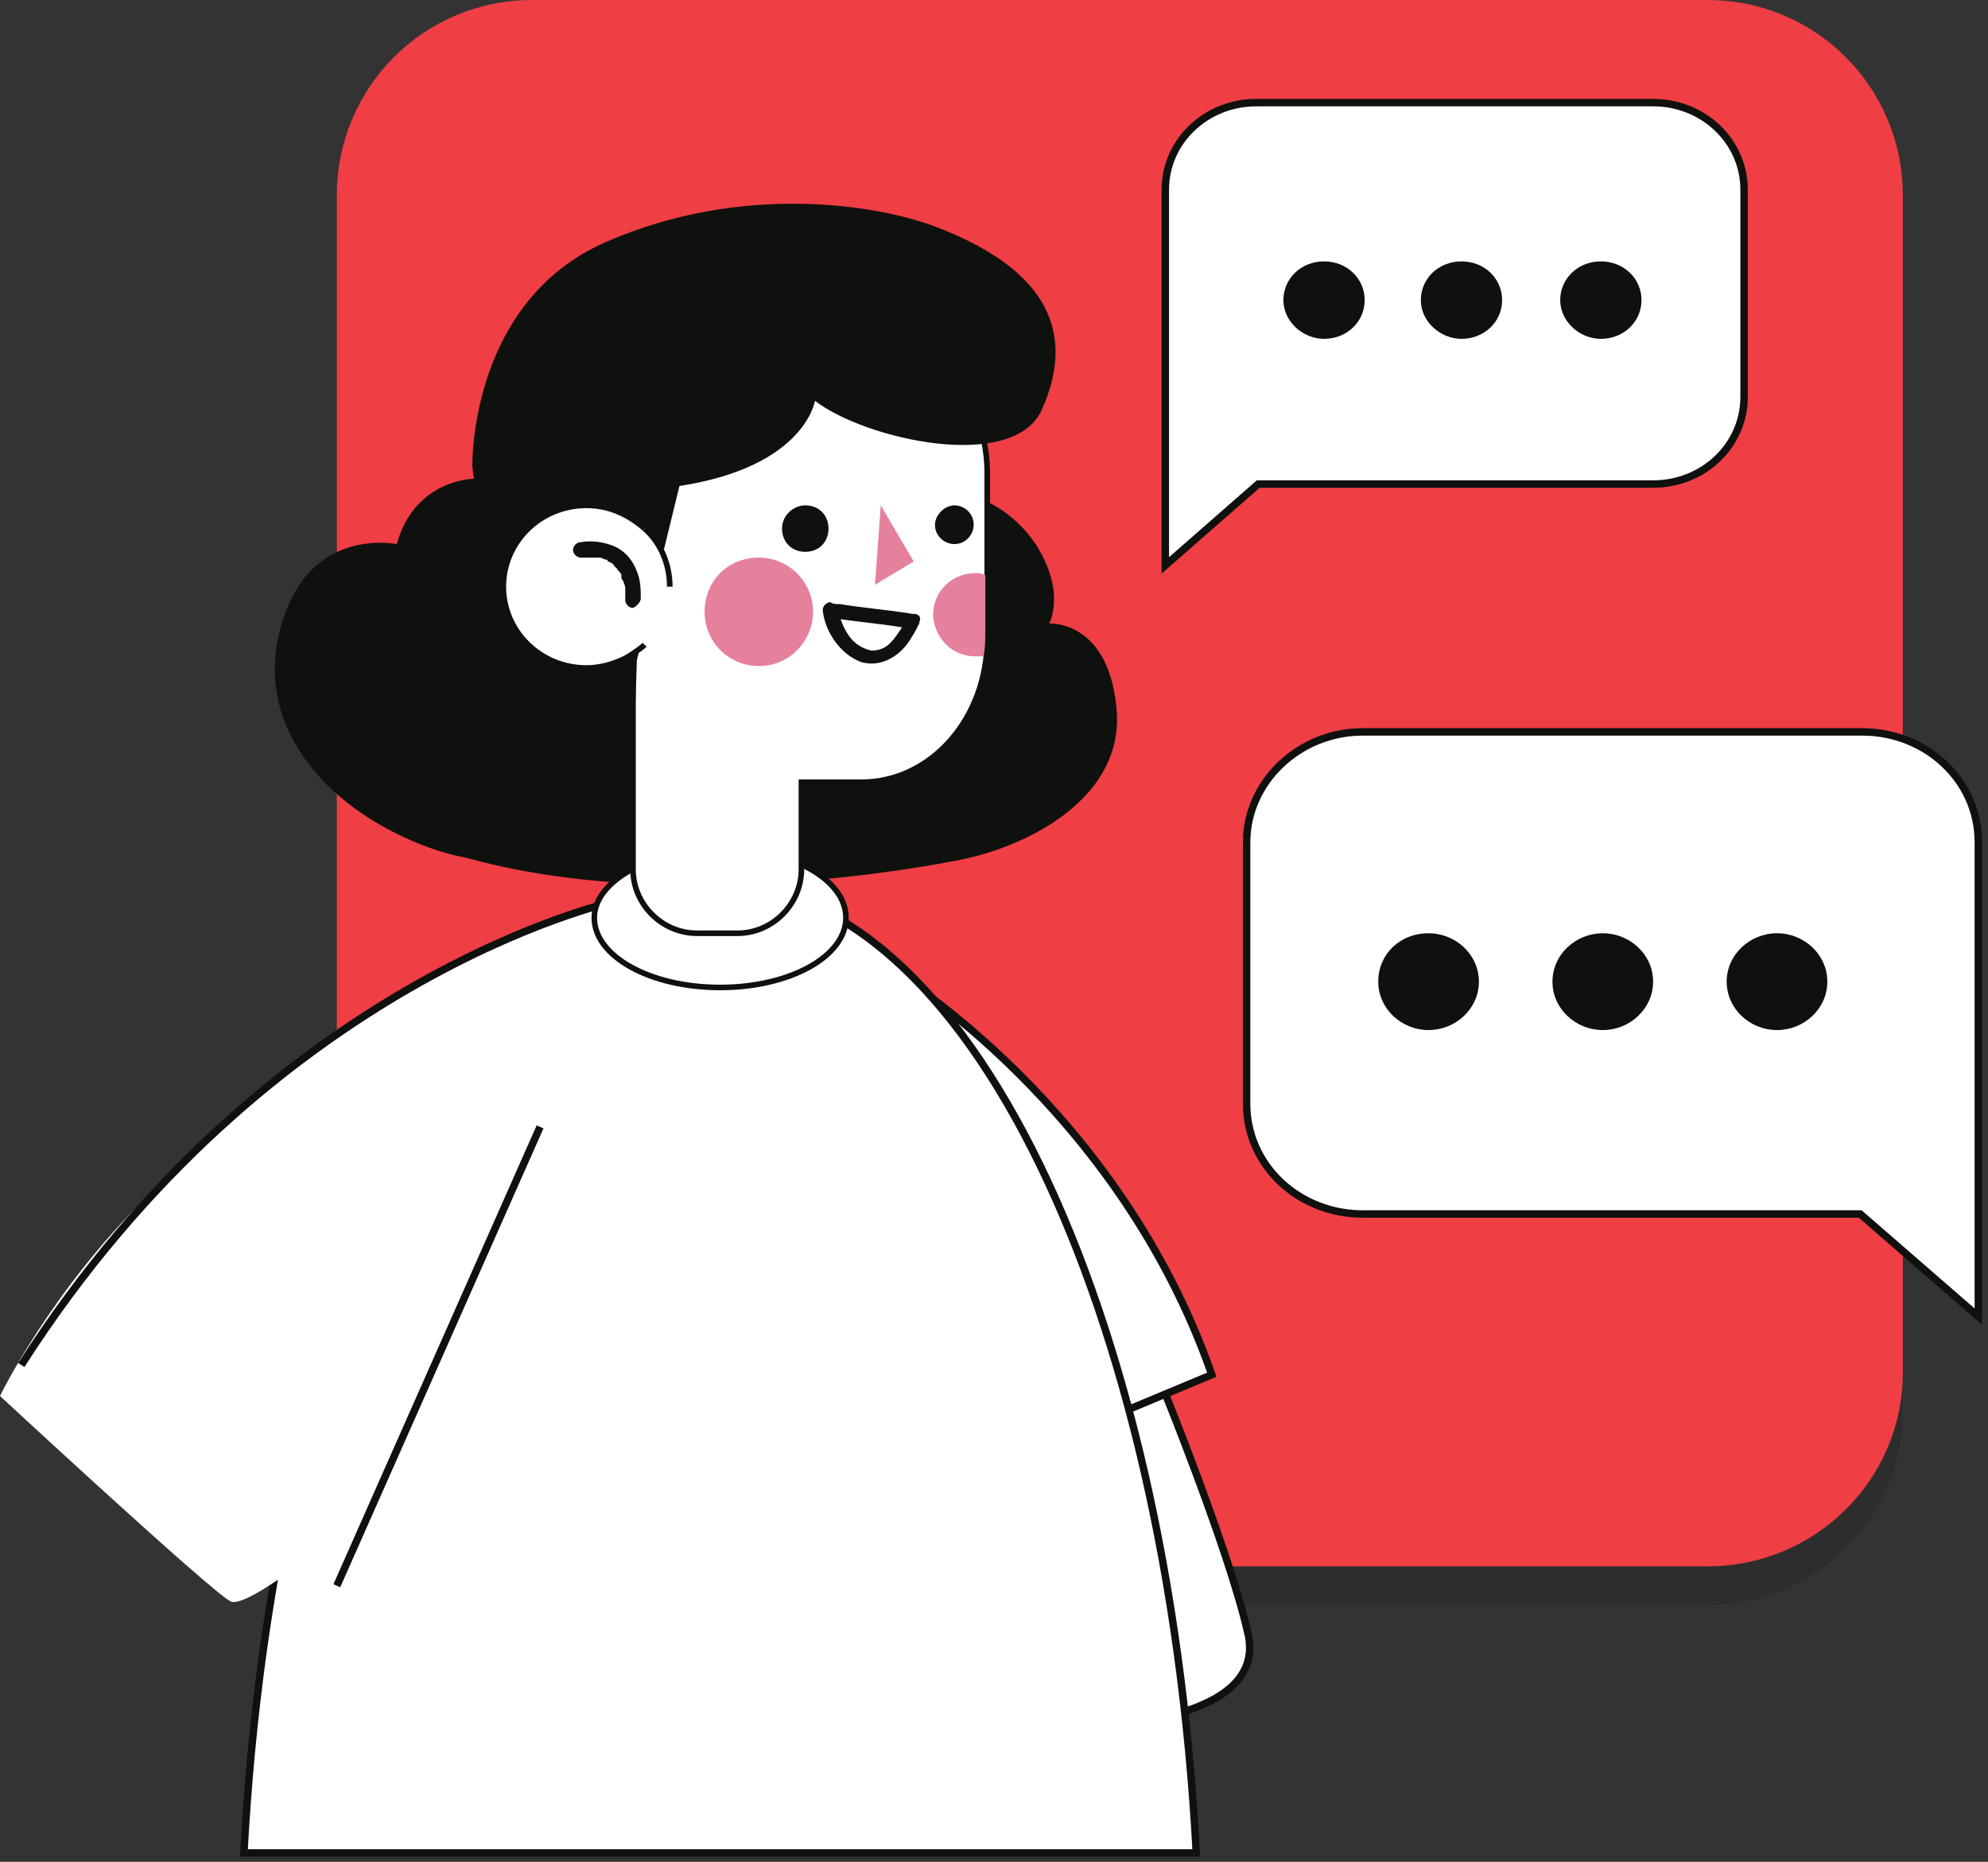
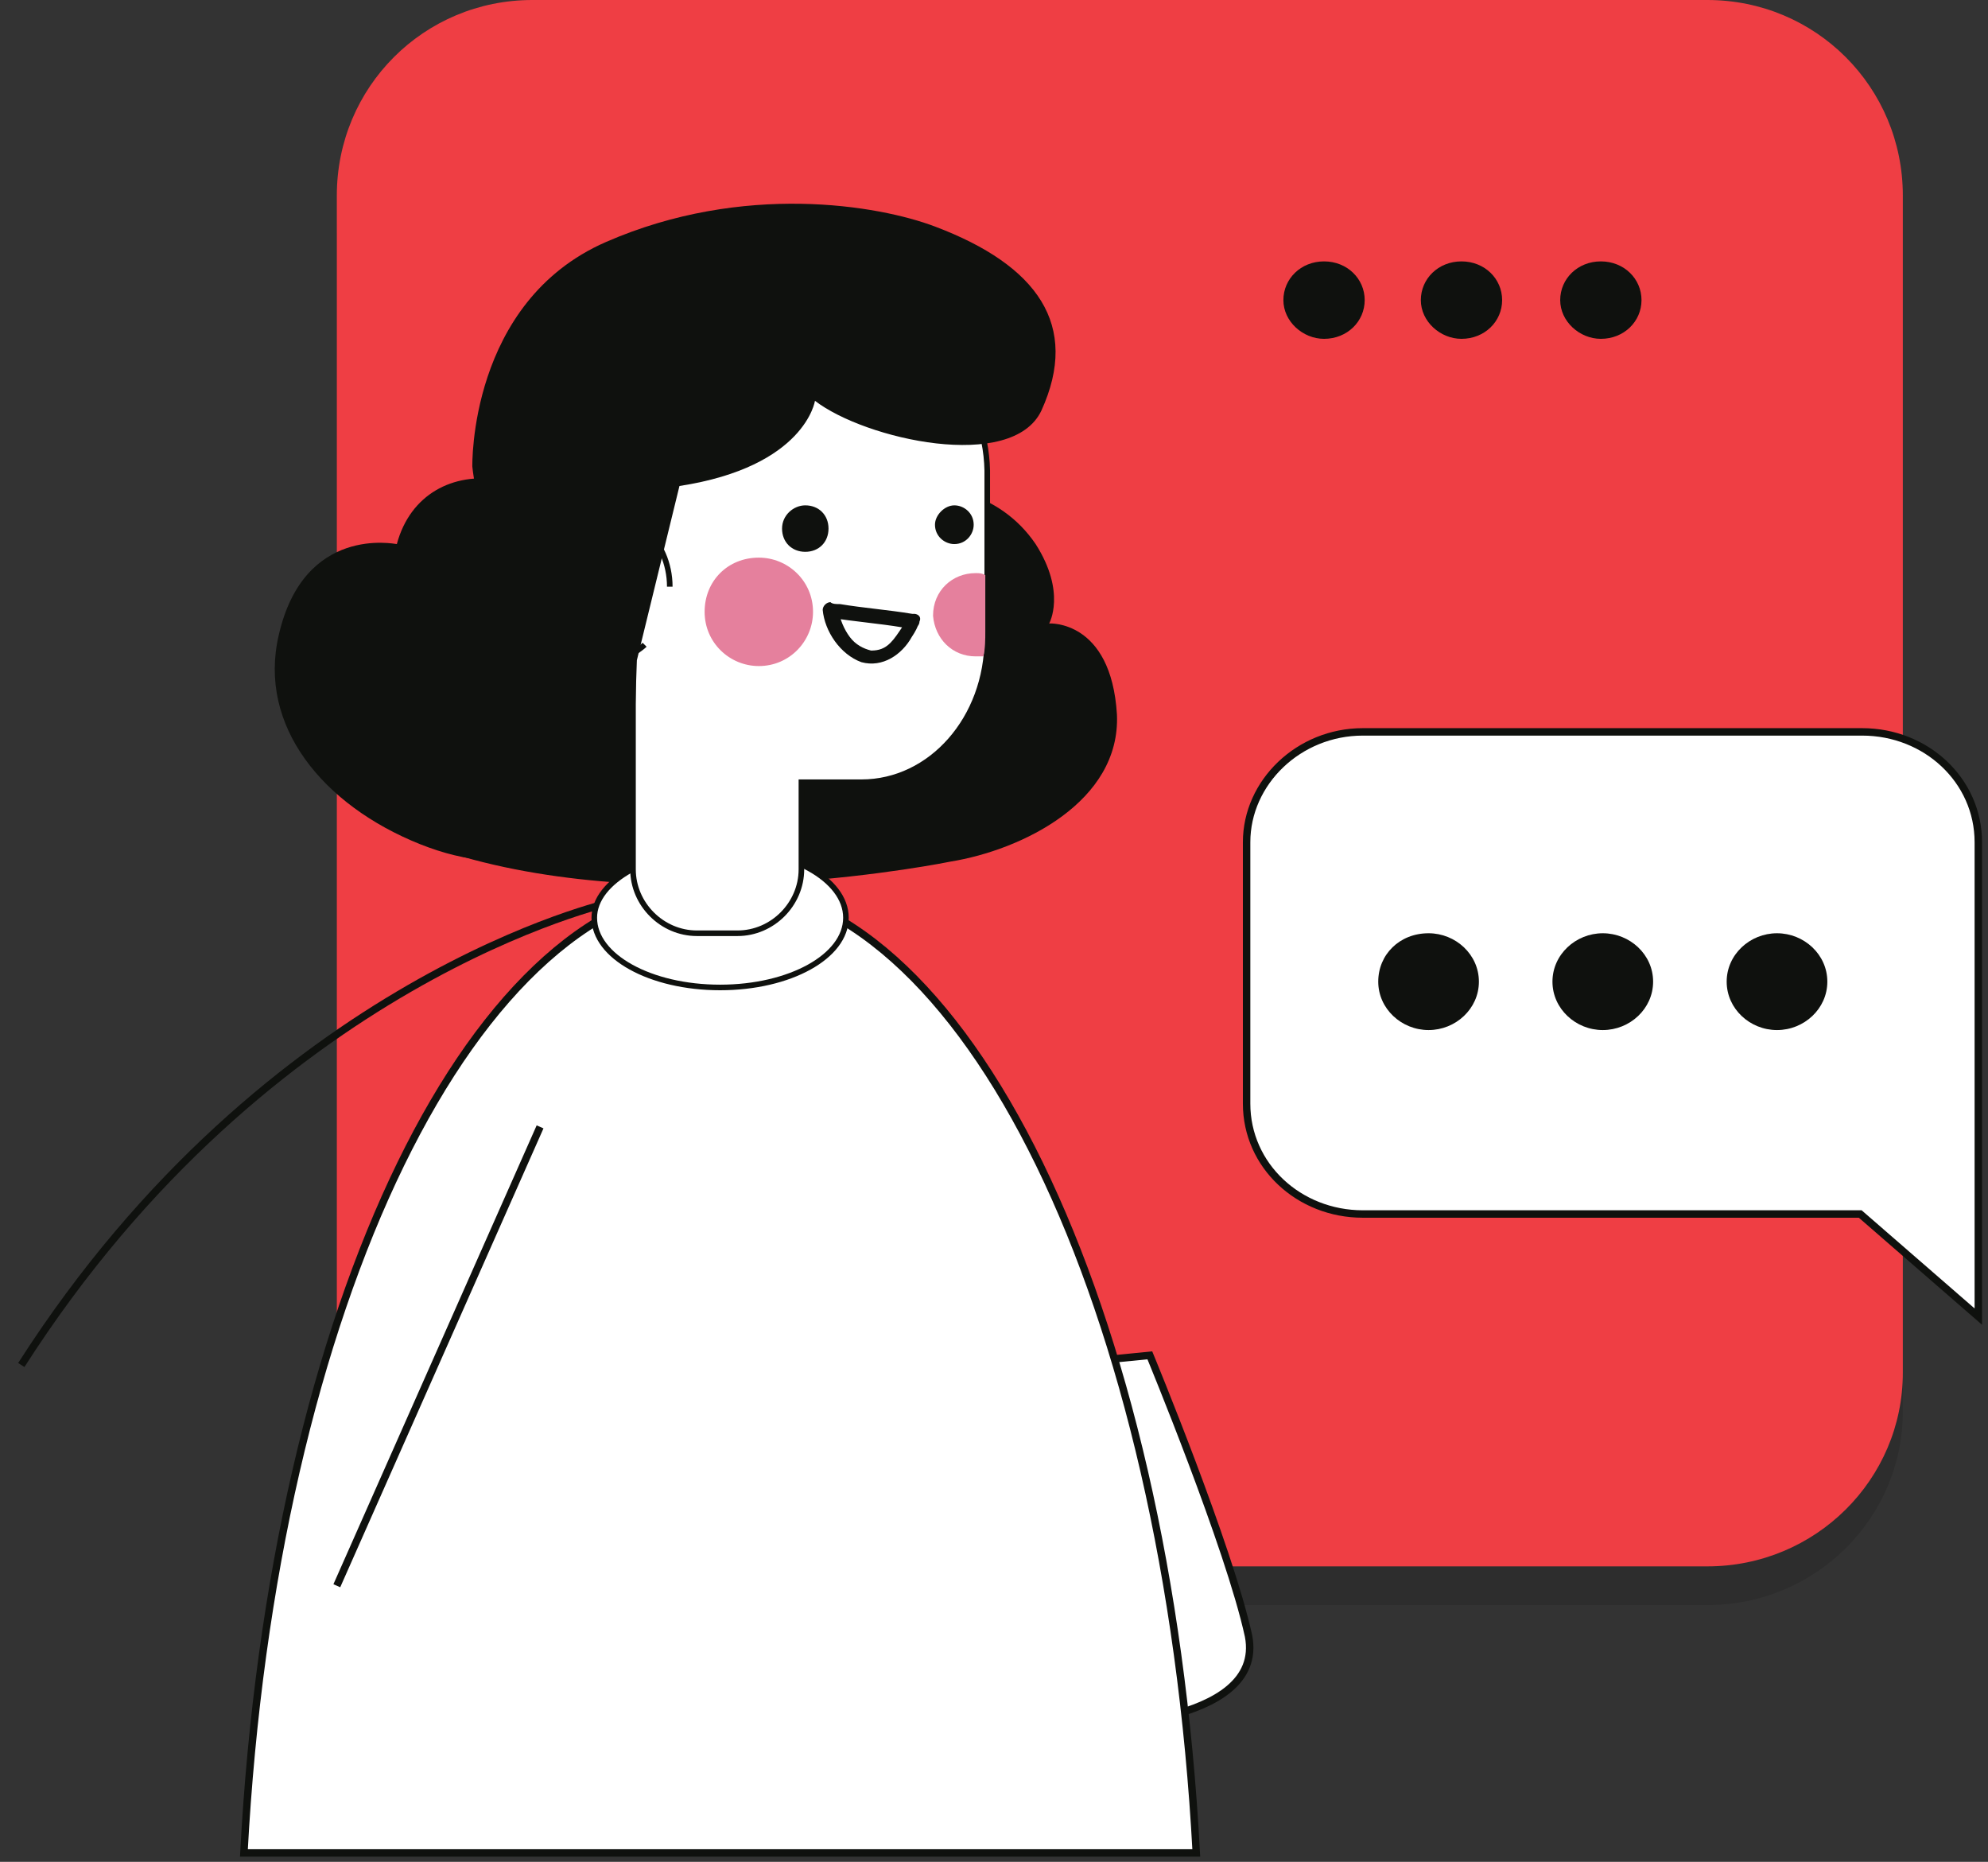
<svg xmlns="http://www.w3.org/2000/svg" width="267" height="250" viewBox="0 0 267 250" fill="none">
  <rect x="0" y="0" width="267" height="250" fill="#333333" stroke="none" />
  <g opacity="0.12">
    <path d="M229.303 215.523H71.495C56.936 215.523 45.237 203.824 45.237 189.265V31.457C45.237 16.898 56.936 5.199 71.495 5.199H229.303C243.862 5.199 255.561 16.898 255.561 31.457V189.525C255.561 203.824 243.862 215.523 229.303 215.523Z" fill="black" />
  </g>
  <path d="M229.303 210.324H71.495C56.936 210.324 45.237 198.625 45.237 184.066V26.258C45.237 11.699 56.936 0 71.495 0H229.303C243.862 0 255.561 11.699 255.561 26.258V184.326C255.561 198.625 243.862 210.324 229.303 210.324Z" fill="#EF3E44" />
  <path d="M154.429 181.987C154.429 181.987 165.088 207.725 167.688 219.684C170.028 231.904 144.809 231.904 144.809 231.904L135.97 183.807L154.429 181.987Z" fill="white" stroke="#0F110E" stroke-miterlimit="10" />
-   <path d="M120.111 130.511C120.111 130.511 150.269 148.709 162.748 184.587L123.491 200.965L89.954 193.426L120.111 130.511Z" fill="white" stroke="#0F110E" stroke-miterlimit="10" />
  <path d="M160.668 248.802C156.769 175.487 129.731 118.812 96.713 118.812C63.696 118.812 36.658 175.487 32.758 248.802H160.668Z" fill="white" stroke="#0F110E" stroke-miterlimit="10" />
-   <path d="M0 187.447C0 187.447 6.76 173.408 19.759 160.669C33.018 147.93 45.237 137.01 60.836 129.211C76.435 121.412 83.454 120.892 83.454 120.892L86.054 125.831C86.054 125.831 72.535 151.049 69.675 158.069C66.815 165.088 52.256 200.446 52.256 200.446C52.256 200.446 33.538 216.564 30.938 215.005C28.338 213.705 0 187.447 0 187.447Z" fill="white" />
  <path d="M72.535 151.31L45.237 212.925" stroke="#0F110E" stroke-miterlimit="10" />
  <path d="M82.154 121.151C82.154 121.151 36.138 131.291 2.86 183.287" stroke="#0F110E" stroke-miterlimit="10" />
  <path d="M150.011 95.933C149.231 83.194 140.911 83.714 140.911 83.714C140.911 83.714 143.251 79.554 139.092 73.055C134.152 65.775 125.833 64.995 121.933 65.255C118.813 57.716 115.433 52.256 111.794 52.256C100.095 51.736 87.356 75.915 77.736 75.915C67.597 75.395 34.579 106.592 60.837 114.652C89.695 123.491 127.652 115.692 127.652 115.692C137.272 114.132 150.531 107.632 150.011 95.933Z" fill="#0F110E" />
  <path d="M79.816 123.231C79.816 128.431 87.356 132.591 96.715 132.591C106.074 132.591 113.614 128.431 113.614 123.231C113.614 118.032 106.074 113.872 96.715 113.872C87.356 114.132 79.816 118.292 79.816 123.231Z" fill="white" stroke="#0F110E" stroke-width="0.75" stroke-miterlimit="10" />
  <path d="M116.213 44.718H102.174C92.815 44.718 85.276 53.297 85.276 63.956V85.535C85.276 86.055 85.276 86.835 85.276 87.355C85.016 87.874 85.016 88.654 85.016 89.434V102.693V103.473V116.732C85.016 121.412 88.915 125.312 93.595 125.312H99.055C103.734 125.312 107.634 121.412 107.634 116.732V105.033H115.693C125.053 105.033 132.592 96.454 132.592 85.795V64.216C132.852 53.297 125.313 44.718 116.213 44.718Z" fill="white" stroke="#0F110E" stroke-width="0.75" stroke-miterlimit="10" />
  <path d="M77.736 85.794C77.736 85.794 64.997 77.215 63.437 62.656C63.437 62.656 62.917 40.558 81.376 32.498C99.835 24.439 118.033 27.559 125.573 30.418C139.352 35.618 145.071 43.677 139.872 55.117C135.972 63.436 116.213 59.016 109.454 53.817C109.454 53.817 108.154 62.656 91.255 65.256L85.536 88.654L85.276 96.194L77.736 85.794Z" fill="#0F110E" />
  <path d="M105.034 70.975C105.034 72.795 106.334 74.095 108.154 74.095C109.974 74.095 111.274 72.795 111.274 70.975C111.274 69.155 109.974 67.856 108.154 67.856C106.594 67.856 105.034 69.155 105.034 70.975Z" fill="#0F110E" />
  <path d="M125.573 70.455C125.573 72.015 126.873 73.055 128.172 73.055C129.732 73.055 130.772 71.755 130.772 70.455C130.772 68.895 129.472 67.856 128.172 67.856C126.873 67.856 125.573 69.155 125.573 70.455Z" fill="#0F110E" />
  <path d="M122.713 83.454C122.713 83.454 121.153 88.134 117.773 88.394C114.393 88.654 111.794 85.014 111.534 82.154L122.713 83.454Z" fill="white" />
  <path d="M121.673 83.194C121.673 83.194 121.673 83.454 121.413 83.454C121.413 83.194 121.413 83.454 121.413 83.714C121.413 83.974 121.153 83.974 121.153 84.234C120.633 85.014 120.113 85.794 119.593 86.314C118.813 87.094 118.033 87.354 116.993 87.354C115.953 87.094 114.913 86.574 114.134 85.534C113.354 84.494 112.834 83.194 112.574 81.894C112.314 82.154 112.054 82.414 111.534 82.934C114.653 83.454 118.033 83.714 121.153 84.234C121.673 84.234 122.193 84.234 122.453 84.494C122.973 84.494 123.493 83.974 123.493 83.454C123.493 82.934 122.973 82.414 122.453 82.414C119.333 81.894 115.953 81.634 112.834 81.115C112.314 81.115 111.794 81.115 111.534 80.855C111.014 80.855 110.494 81.374 110.494 81.894C110.754 84.754 112.834 87.874 115.693 88.914C118.553 89.694 121.153 87.874 122.453 85.534C122.973 84.754 123.233 84.234 123.493 83.454C124.013 82.414 122.193 81.894 121.673 83.194Z" fill="#0F110E" />
  <path d="M94.635 82.154C94.635 86.314 98.015 89.434 101.914 89.434C106.074 89.434 109.194 86.054 109.194 82.154C109.194 77.995 105.814 74.875 101.914 74.875C97.755 74.875 94.635 77.995 94.635 82.154Z" fill="#E5809D" />
  <path d="M131.032 76.955C131.552 76.955 131.812 76.955 132.332 77.215V84.754C132.332 85.794 132.332 87.094 132.072 88.134C131.812 88.134 131.292 88.134 131.032 88.134C127.912 88.134 125.573 85.794 125.313 82.675C125.313 79.295 127.912 76.955 131.032 76.955Z" fill="#E5809D" />
-   <path d="M118.293 67.856L117.513 78.515L122.713 75.395L118.293 67.856Z" fill="#E5809D" />
  <path d="M37.439 85.274C34.579 97.493 43.419 108.152 56.418 113.352C81.896 123.491 88.915 96.193 82.676 78.774C76.436 61.616 56.938 59.536 53.298 73.055C53.038 73.055 40.819 70.455 37.439 85.274Z" fill="#0F110E" />
-   <path d="M67.857 78.775C67.857 84.754 72.797 89.694 79.036 89.694C85.276 89.694 90.215 84.754 90.215 78.775C90.215 72.795 85.276 67.856 79.036 67.856C72.797 67.856 67.857 72.795 67.857 78.775Z" fill="white" />
  <path d="M86.056 80.335C86.056 79.295 86.056 78.515 85.796 77.475C85.276 75.655 84.236 74.095 82.416 73.315C81.116 72.795 79.556 72.535 77.996 72.795C77.476 72.795 76.956 73.315 76.956 73.835C76.956 74.355 77.476 74.875 77.996 74.875C78.776 74.875 79.296 74.875 80.076 74.875H80.336C80.076 74.875 80.336 74.875 80.336 74.875H80.596C80.856 74.875 81.116 75.135 81.376 75.135C81.116 74.875 81.376 75.135 81.376 75.135C81.376 75.135 81.636 75.135 81.636 75.395C81.896 75.395 82.156 75.655 82.156 75.655C81.896 75.655 82.156 75.395 82.156 75.655C82.156 75.655 82.416 75.655 82.416 75.915L82.936 76.435C82.676 76.175 82.936 76.435 82.936 76.435C82.936 76.435 82.936 76.695 83.196 76.695C83.196 76.955 83.456 76.955 83.456 77.215V77.475C83.456 77.215 83.456 77.475 83.456 77.475C83.456 77.735 83.456 77.735 83.716 77.995C83.716 78.255 83.976 78.515 83.976 79.035V79.295C83.976 79.035 83.976 79.555 83.976 79.295C83.976 79.555 83.976 79.555 83.976 79.815C83.976 80.075 83.976 80.335 83.976 80.595C83.976 81.115 84.496 81.635 85.016 81.635C85.536 81.375 86.056 80.855 86.056 80.335Z" fill="#0F110E" />
  <path d="M89.955 78.775C89.955 75.655 88.655 72.795 86.576 70.976" stroke="#0F110E" stroke-width="0.75" stroke-miterlimit="10" />
  <path d="M86.576 70.975C84.496 69.155 81.896 67.856 78.776 67.856C72.537 67.856 67.597 72.795 67.597 78.775C67.597 84.754 72.537 89.694 78.776 89.694C80.596 89.694 82.416 89.174 83.976 88.394C84.496 88.134 86.055 87.094 86.576 86.574" stroke="#0F110E" stroke-width="0.75" stroke-miterlimit="10" />
-   <path d="M222.023 13.779H168.727C161.968 13.779 156.508 18.979 156.508 25.478V46.017V53.296V75.915L168.987 64.996H222.023C228.783 64.996 234.242 59.796 234.242 53.296V25.478C234.242 18.979 228.783 13.779 222.023 13.779Z" fill="white" stroke="#0F110E" stroke-miterlimit="10" />
  <path d="M183.286 40.297C183.286 43.157 180.946 45.497 177.827 45.497C174.967 45.497 172.367 43.157 172.367 40.297C172.367 37.438 174.707 35.098 177.827 35.098C180.946 35.098 183.286 37.438 183.286 40.297Z" fill="#0F110E" />
  <path d="M201.745 40.297C201.745 43.157 199.405 45.497 196.285 45.497C193.426 45.497 190.826 43.157 190.826 40.297C190.826 37.438 193.166 35.098 196.285 35.098C199.405 35.098 201.745 37.438 201.745 40.297Z" fill="#0F110E" />
  <path d="M220.464 40.297C220.464 43.157 218.124 45.497 215.004 45.497C212.144 45.497 209.544 43.157 209.544 40.297C209.544 37.438 211.884 35.098 215.004 35.098C218.124 35.098 220.464 37.438 220.464 40.297Z" fill="#0F110E" />
  <path d="M183.026 98.273H250.101C258.681 98.273 265.7 104.773 265.7 113.092V139.09V148.19V176.788L249.841 163.009H183.026C174.447 163.009 167.427 156.509 167.427 148.19V113.092C167.427 105.033 174.447 98.273 183.026 98.273Z" fill="white" stroke="#0F110E" stroke-miterlimit="10" />
  <path d="M231.903 131.811C231.903 135.451 235.022 138.311 238.662 138.311C242.302 138.311 245.422 135.451 245.422 131.811C245.422 128.171 242.302 125.312 238.662 125.312C235.022 125.312 231.903 128.171 231.903 131.811Z" fill="#0F110E" />
  <path d="M208.504 131.811C208.504 135.451 211.624 138.311 215.264 138.311C218.904 138.311 222.023 135.451 222.023 131.811C222.023 128.171 218.904 125.312 215.264 125.312C211.624 125.312 208.504 128.171 208.504 131.811Z" fill="#0F110E" />
  <path d="M185.106 131.811C185.106 135.451 188.226 138.311 191.866 138.311C195.505 138.311 198.625 135.451 198.625 131.811C198.625 128.171 195.505 125.312 191.866 125.312C187.966 125.312 185.106 128.171 185.106 131.811Z" fill="#0F110E" />
</svg>